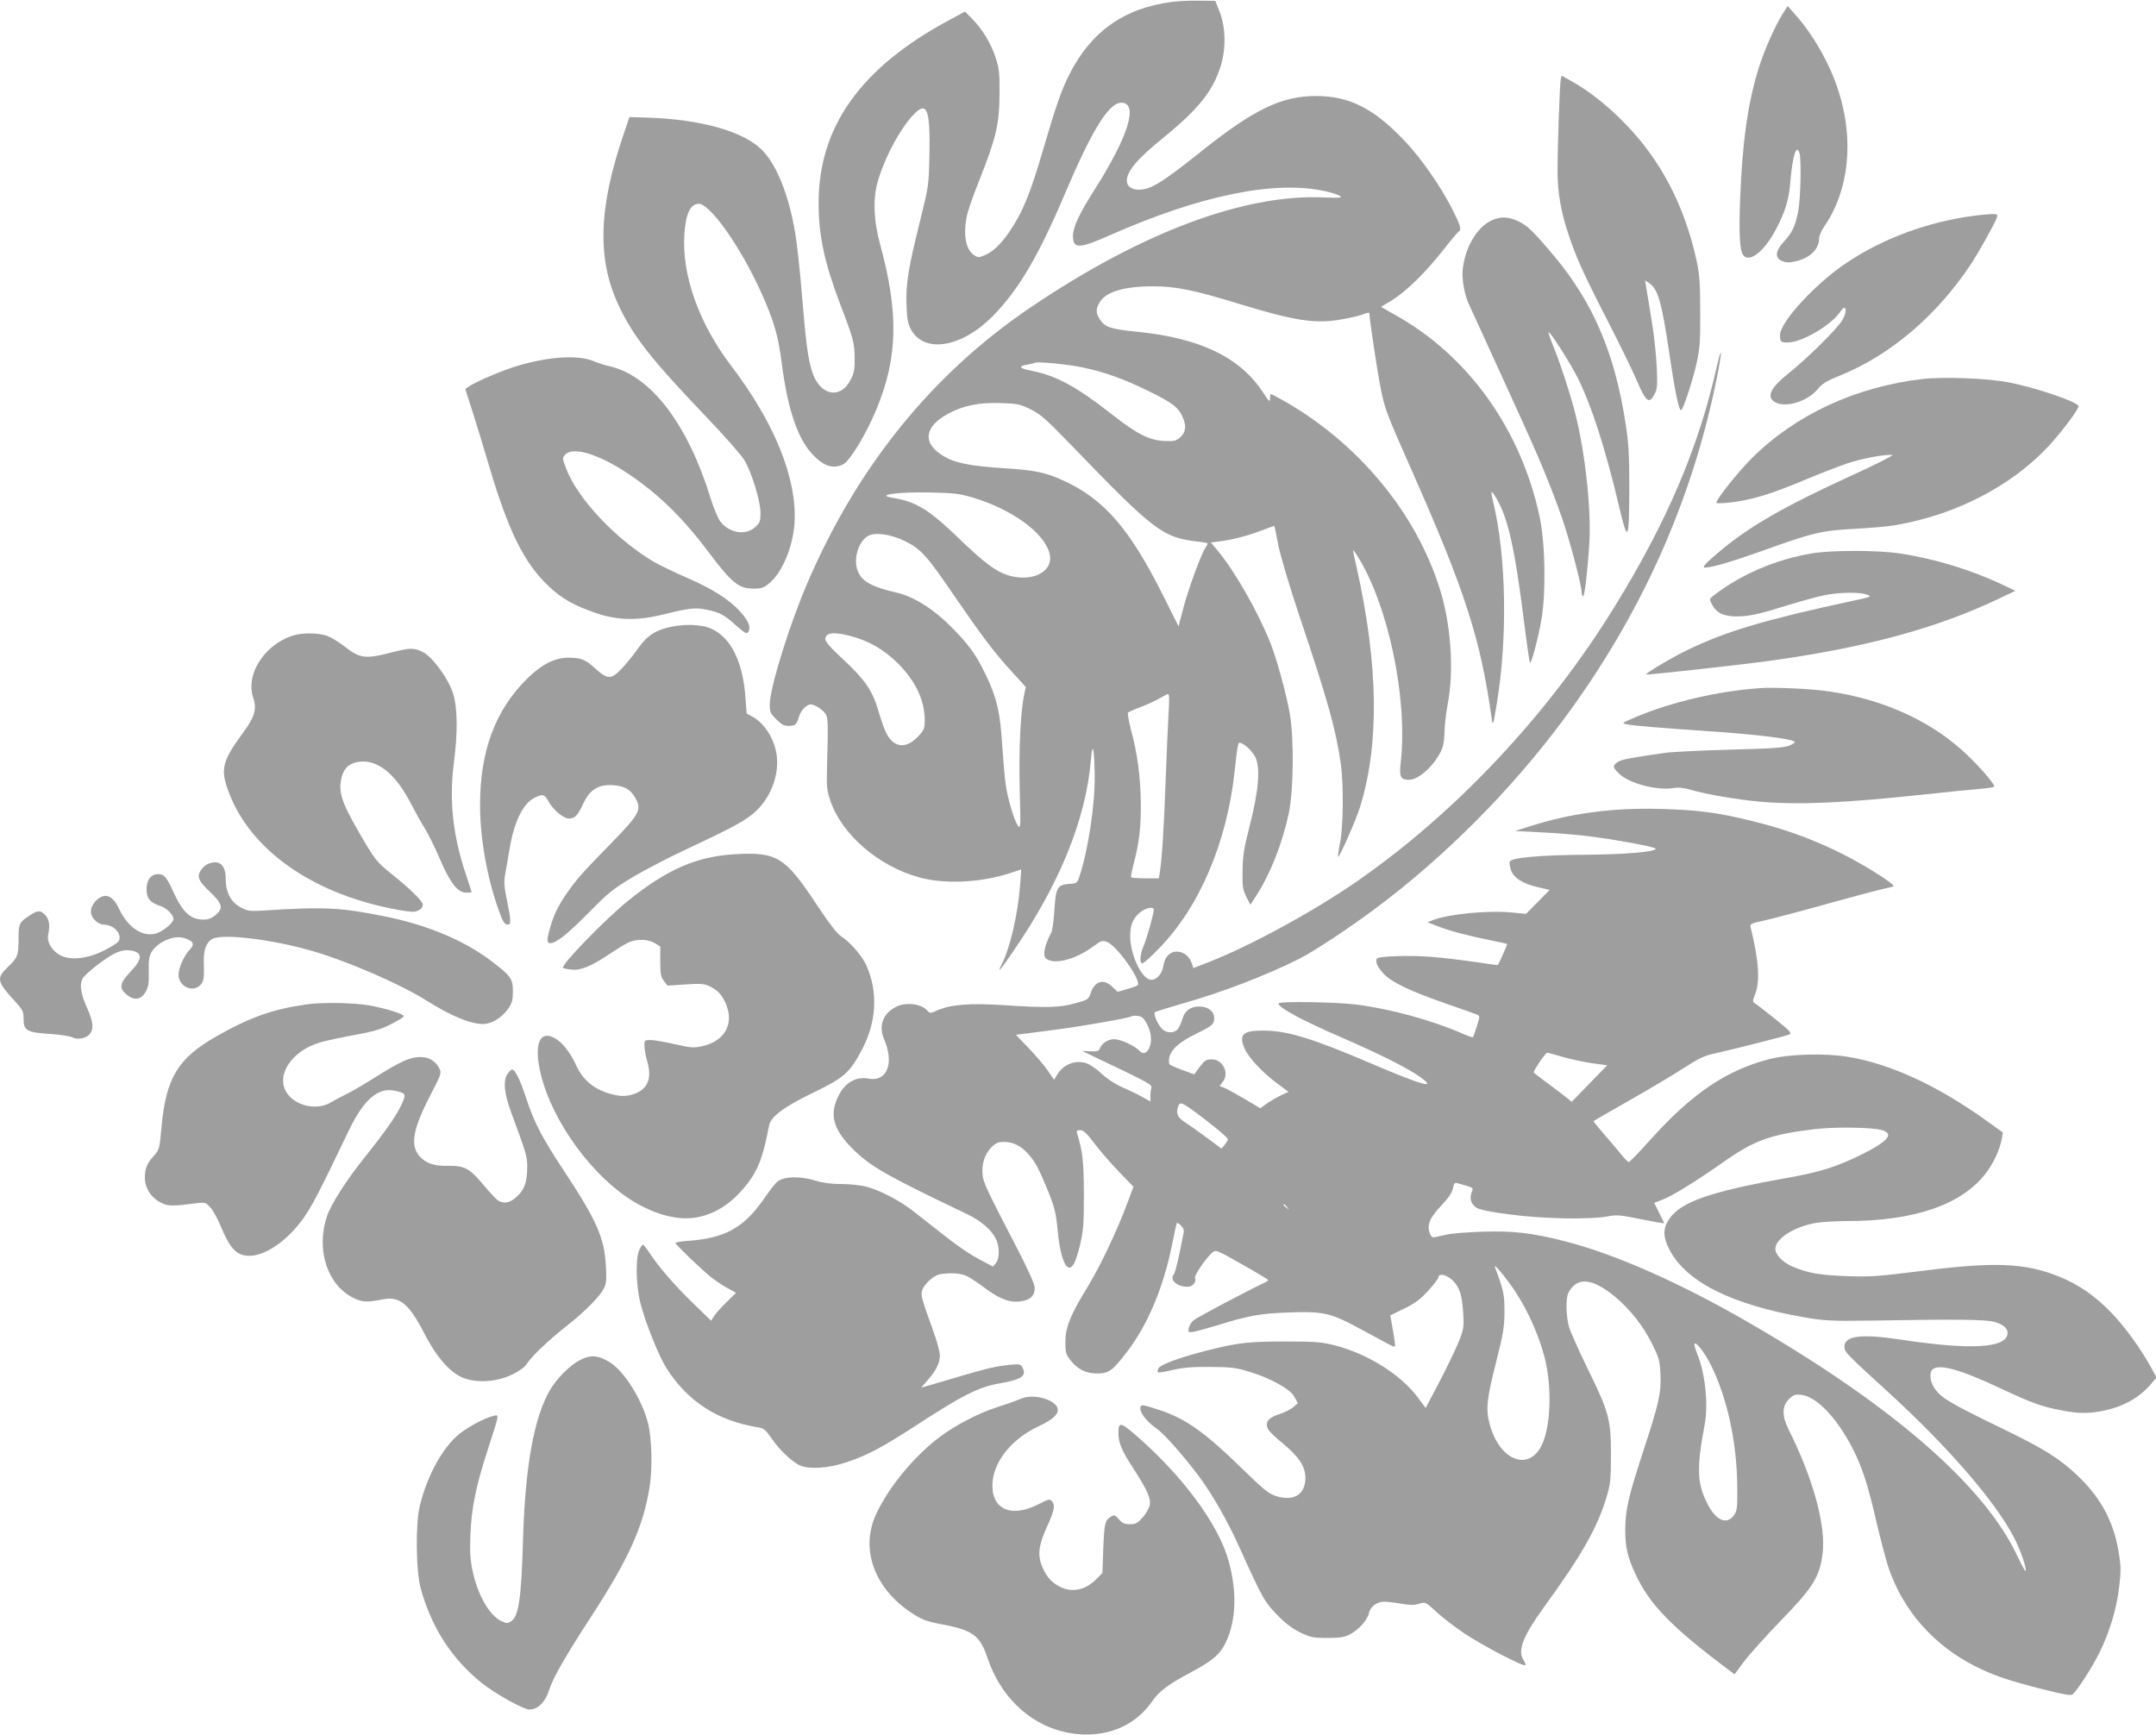
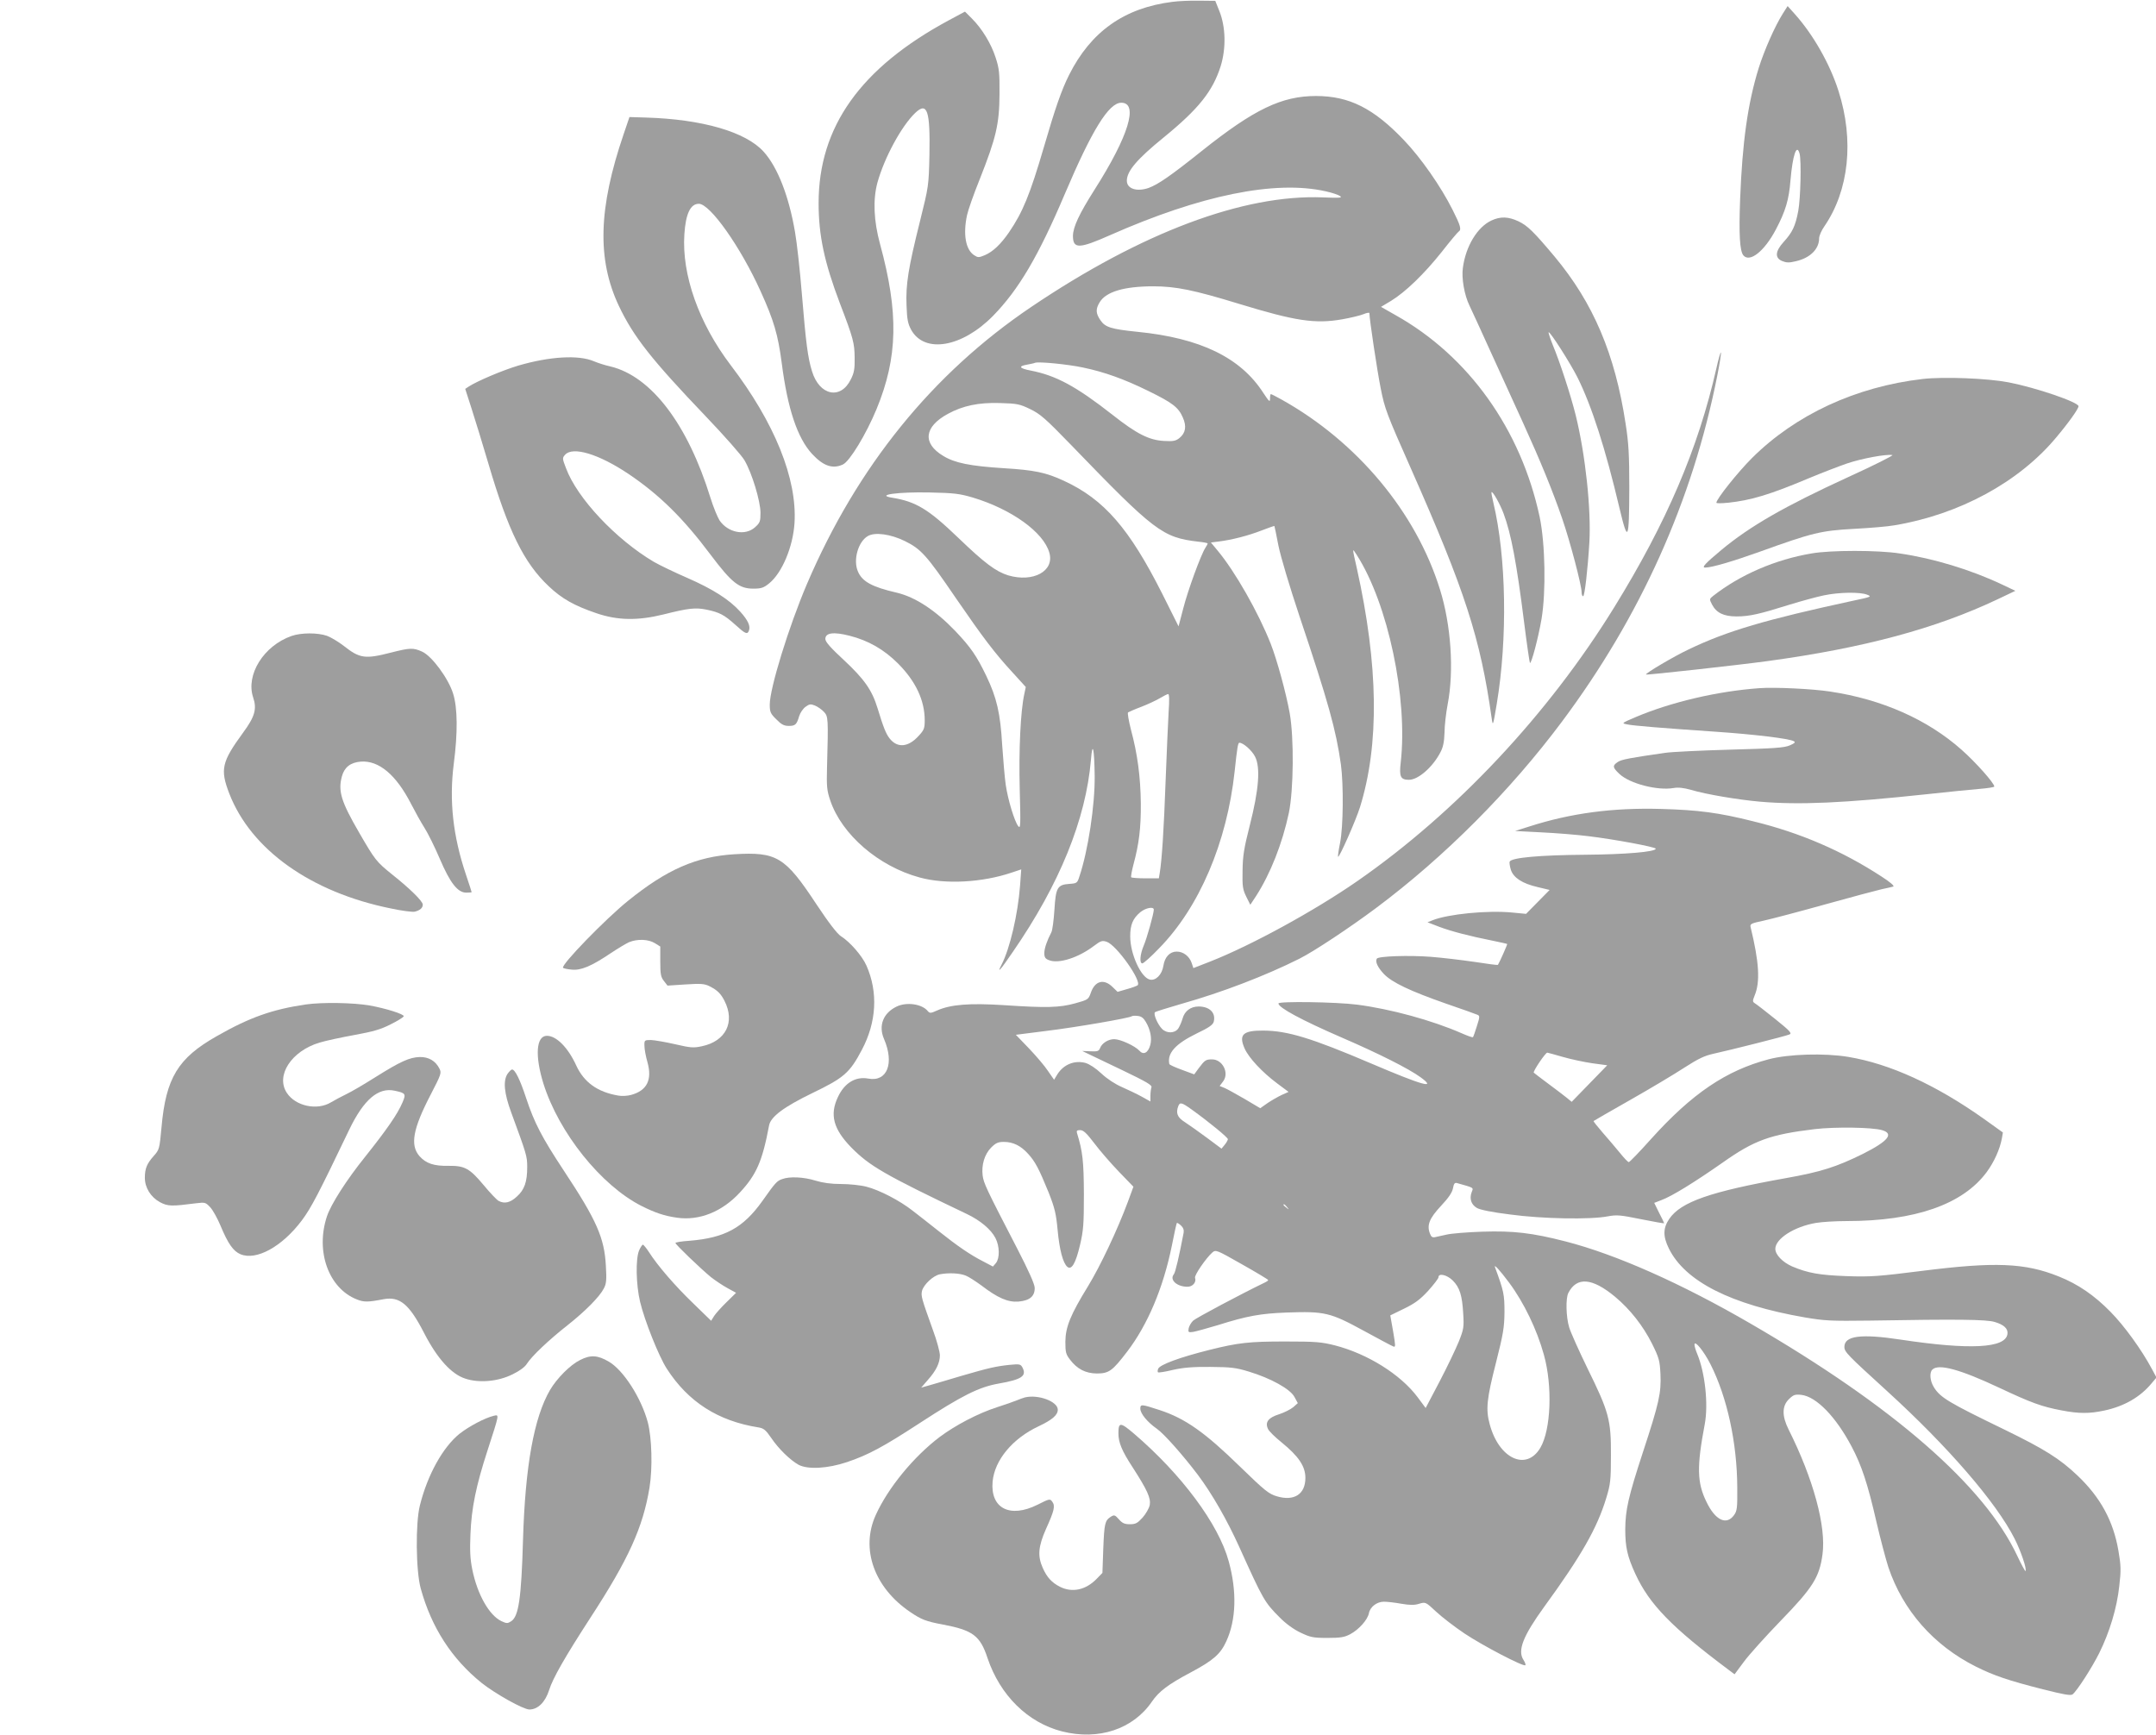
<svg xmlns="http://www.w3.org/2000/svg" version="1.0" width="1280pt" height="1030pt" viewBox="0 0 1280 1030" preserveAspectRatio="xMidYMid meet">
  <g transform="translate(0,1030) scale(0.1,-0.1)" fill="#9e9e9e" stroke="none">
    <path d="M6960 10289 c-286 -36 -484 -177 -613 -434 -45 -90 -82 -196 -150 -430 -82 -280 -125 -385 -207 -505 -49 -71 -96 -115 -143 -135 -36 -15 -41 -15 -64 0 -50 33 -66 123 -42 237 6 29 40 126 76 215 97 245 116 327 117 503 1 128 -2 154 -23 218 -27 84 -81 172 -141 232 l-41 41 -97 -52 c-523 -282 -772 -632 -772 -1085 0 -192 34 -351 126 -594 81 -211 87 -237 88 -325 1 -65 -3 -89 -23 -128 -60 -122 -186 -96 -230 48 -25 81 -36 163 -61 467 -11 136 -29 298 -40 360 -36 212 -103 385 -186 477 -106 118 -365 193 -698 203 l-99 3 -34 -100 c-151 -442 -159 -745 -29 -1021 87 -183 192 -317 517 -657 110 -115 213 -232 229 -260 45 -77 94 -241 95 -310 0 -54 -3 -61 -33 -88 -58 -52 -160 -32 -210 41 -12 19 -37 79 -54 134 -135 437 -351 721 -593 780 -33 7 -78 22 -99 31 -91 39 -262 29 -450 -26 -93 -28 -242 -91 -293 -124 l-21 -14 38 -118 c21 -65 66 -212 100 -327 117 -398 211 -589 358 -727 78 -74 151 -115 283 -160 126 -43 245 -45 399 -7 147 37 189 42 256 28 76 -16 103 -30 170 -90 58 -53 71 -59 80 -35 11 27 -5 62 -51 113 -65 72 -162 134 -315 201 -74 32 -163 75 -198 95 -225 133 -456 378 -522 557 -22 57 -22 60 -5 79 46 51 200 4 375 -113 183 -123 325 -262 489 -481 125 -166 169 -201 253 -201 48 0 62 5 94 31 77 62 142 217 151 359 16 263 -118 595 -379 937 -189 249 -291 536 -275 777 8 122 36 181 86 181 67 0 248 -257 366 -518 80 -176 104 -260 126 -427 35 -273 93 -445 180 -540 67 -72 122 -91 183 -63 40 18 138 179 200 329 127 308 132 572 21 979 -38 139 -43 264 -16 365 41 148 142 335 224 414 72 69 90 15 85 -248 -4 -185 -5 -188 -56 -394 -70 -280 -85 -376 -80 -500 3 -85 8 -109 28 -146 80 -142 302 -103 485 83 153 156 271 357 427 725 161 379 261 541 335 541 104 0 43 -199 -158 -515 -92 -145 -128 -222 -129 -275 0 -79 36 -78 221 4 536 237 980 328 1280 260 37 -8 75 -21 85 -28 15 -11 -2 -12 -102 -8 -471 19 -1076 -208 -1731 -650 -587 -396 -1034 -948 -1332 -1645 -108 -253 -221 -620 -221 -716 0 -44 4 -54 39 -88 30 -31 46 -39 74 -39 39 0 47 8 62 59 6 19 22 43 37 54 23 17 31 18 56 8 17 -7 41 -24 54 -38 25 -27 26 -37 18 -328 -3 -114 -1 -138 19 -197 68 -203 287 -392 531 -458 152 -42 372 -30 546 29 l57 19 -7 -97 c-13 -169 -60 -373 -110 -469 -30 -58 -8 -34 67 76 277 401 434 787 464 1142 9 114 20 67 22 -96 2 -174 -39 -445 -91 -599 -12 -38 -15 -40 -59 -43 -71 -5 -81 -21 -89 -154 -4 -62 -12 -122 -18 -133 -26 -50 -42 -96 -42 -124 0 -25 6 -34 28 -42 58 -23 175 15 267 85 41 31 49 33 76 24 58 -20 209 -233 183 -258 -5 -4 -34 -15 -64 -23 l-55 -16 -30 29 c-52 51 -105 36 -129 -35 -14 -39 -16 -41 -92 -62 -94 -26 -171 -28 -424 -11 -205 13 -315 4 -395 -31 -40 -18 -45 -18 -57 -4 -34 42 -125 55 -184 27 -80 -38 -110 -113 -76 -192 63 -146 19 -257 -93 -236 -76 14 -142 -26 -181 -111 -49 -104 -26 -189 79 -297 109 -111 199 -163 687 -396 80 -38 144 -92 170 -143 25 -48 26 -119 3 -148 l-18 -21 -59 31 c-76 39 -148 88 -264 180 -52 41 -120 95 -153 120 -76 60 -197 123 -275 143 -34 9 -102 16 -150 16 -61 0 -109 7 -152 20 -70 22 -155 26 -199 9 -31 -11 -40 -21 -117 -130 -114 -160 -223 -219 -433 -236 -46 -3 -83 -9 -83 -13 0 -9 149 -152 211 -203 26 -20 70 -50 98 -65 l51 -28 -56 -55 c-31 -30 -64 -67 -74 -82 l-18 -29 -107 104 c-106 102 -211 223 -263 305 -15 23 -31 42 -35 43 -4 0 -15 -16 -23 -35 -21 -51 -18 -202 6 -304 27 -113 112 -326 159 -398 127 -197 304 -310 543 -348 32 -5 44 -15 77 -63 43 -64 112 -131 162 -159 55 -29 172 -23 288 16 127 43 214 90 432 232 252 164 350 213 467 234 138 24 169 45 142 96 -11 20 -17 21 -79 15 -82 -9 -121 -18 -286 -66 -71 -21 -154 -46 -183 -54 l-53 -15 39 45 c50 56 72 102 72 147 0 20 -18 87 -41 149 -69 192 -72 204 -65 234 10 37 66 90 106 98 53 10 118 7 154 -8 18 -7 59 -34 92 -58 98 -75 158 -101 221 -96 67 6 97 32 96 82 -1 23 -36 101 -104 233 -185 357 -199 388 -205 433 -8 63 11 127 51 167 27 27 41 33 75 33 55 0 101 -23 144 -71 42 -46 64 -88 122 -230 36 -92 44 -125 53 -222 11 -119 32 -197 58 -219 25 -20 49 20 75 130 20 86 23 121 23 302 -1 197 -7 252 -41 363 -4 13 0 17 19 17 19 0 38 -18 83 -77 32 -43 98 -119 146 -169 l87 -90 -33 -90 c-63 -169 -164 -382 -236 -500 -105 -171 -134 -242 -135 -330 0 -62 3 -75 27 -106 43 -57 93 -82 159 -83 73 0 93 15 181 130 122 160 214 378 265 628 14 73 28 134 30 136 1 2 12 -4 24 -15 14 -13 19 -27 16 -44 -26 -136 -49 -236 -58 -246 -27 -33 18 -74 81 -74 31 0 54 27 45 53 -6 14 64 116 102 150 21 18 24 17 177 -70 85 -48 155 -90 155 -93 1 -3 -9 -10 -22 -16 -131 -63 -406 -209 -423 -225 -12 -11 -24 -32 -27 -46 -4 -23 -2 -25 27 -21 17 3 83 21 146 40 175 55 252 69 410 75 224 8 258 0 454 -107 90 -49 170 -92 179 -95 13 -5 12 6 -2 89 l-17 96 82 40 c64 31 95 54 143 106 33 37 61 73 61 80 0 27 51 15 85 -19 41 -41 56 -88 62 -197 5 -79 3 -92 -26 -165 -18 -44 -69 -151 -114 -237 l-83 -158 -49 66 c-101 134 -296 256 -490 306 -80 20 -113 23 -295 23 -213 0 -278 -7 -450 -50 -176 -44 -295 -88 -304 -112 -4 -9 -4 -18 -1 -21 3 -3 42 3 87 14 62 14 118 19 223 18 122 -1 152 -4 230 -28 129 -39 245 -103 270 -150 l20 -37 -27 -24 c-16 -13 -53 -32 -84 -42 -64 -20 -85 -47 -66 -87 5 -13 43 -50 83 -82 99 -81 139 -140 139 -209 0 -97 -67 -140 -170 -109 -47 14 -71 33 -215 173 -212 207 -328 289 -481 339 -107 35 -114 36 -114 8 0 -29 43 -81 98 -119 43 -30 156 -158 243 -273 85 -113 174 -269 246 -428 142 -314 150 -329 240 -419 35 -36 83 -71 123 -90 59 -28 74 -32 160 -32 79 0 102 4 136 22 51 27 103 85 111 124 7 38 47 69 89 69 19 0 65 -5 103 -12 53 -9 79 -9 107 0 37 11 38 11 100 -47 34 -32 111 -91 169 -130 108 -72 351 -199 361 -188 3 3 -2 17 -11 31 -37 56 -3 142 123 316 220 302 314 467 368 645 25 82 28 105 28 255 1 210 -12 257 -139 515 -51 105 -100 214 -109 244 -19 63 -21 173 -5 204 50 98 142 90 277 -22 90 -75 166 -172 220 -279 42 -85 46 -100 50 -181 5 -111 -8 -171 -104 -463 -87 -266 -104 -342 -105 -458 0 -105 12 -161 61 -267 83 -179 215 -315 552 -567 l36 -27 55 74 c30 41 129 151 220 245 190 196 229 258 247 393 23 165 -55 450 -201 741 -40 80 -40 139 1 180 28 27 36 30 75 26 89 -11 204 -129 298 -307 59 -111 96 -223 147 -446 23 -99 55 -220 71 -270 86 -256 268 -464 519 -590 108 -54 194 -83 398 -135 123 -31 166 -39 177 -30 27 22 114 157 158 245 61 123 105 267 119 398 11 94 10 122 -5 209 -30 177 -107 318 -243 447 -105 100 -196 157 -434 273 -332 161 -381 190 -419 252 -23 37 -27 86 -9 104 37 37 166 1 398 -108 189 -89 252 -112 369 -134 103 -20 166 -20 254 -1 118 25 214 80 282 163 l28 33 -28 52 c-61 114 -164 256 -245 338 -97 99 -194 165 -307 210 -201 81 -380 88 -814 33 -255 -32 -301 -36 -444 -31 -164 6 -231 18 -326 58 -56 25 -99 69 -99 104 0 60 112 132 241 154 36 6 117 11 181 11 409 0 691 99 833 291 44 60 78 135 90 200 l6 35 -113 81 c-285 202 -558 327 -806 368 -140 23 -352 17 -470 -14 -255 -67 -457 -204 -701 -475 -67 -75 -126 -136 -131 -136 -5 0 -28 24 -52 54 -24 29 -70 84 -102 120 -32 37 -57 68 -55 70 2 2 101 59 219 126 118 67 262 153 320 191 84 54 120 71 175 83 96 21 426 104 449 114 16 7 3 21 -84 91 -56 45 -110 87 -120 93 -16 10 -16 14 -3 47 34 81 27 198 -24 407 -4 18 3 22 79 38 46 10 209 53 363 96 154 43 305 83 335 90 30 6 62 14 70 16 9 3 -17 26 -70 60 -233 152 -483 260 -763 328 -203 51 -325 67 -547 73 -285 8 -534 -25 -780 -104 l-85 -27 155 -8 c85 -4 212 -14 282 -23 150 -18 398 -64 398 -74 0 -19 -180 -34 -419 -36 -267 -2 -439 -17 -448 -41 -3 -7 1 -29 7 -49 16 -47 68 -81 159 -102 l71 -17 -70 -71 -70 -71 -83 8 c-145 14 -380 -9 -472 -46 l-30 -12 70 -27 c75 -28 180 -55 315 -82 47 -10 86 -18 88 -20 2 -2 -43 -104 -55 -124 -1 -2 -64 6 -140 18 -76 11 -192 25 -259 30 -129 10 -311 4 -320 -11 -11 -18 6 -53 43 -92 49 -50 154 -100 368 -175 94 -32 177 -62 186 -66 15 -6 15 -12 -3 -68 -10 -33 -21 -63 -23 -65 -3 -3 -33 8 -67 23 -176 77 -421 144 -621 170 -124 16 -467 21 -467 7 0 -25 140 -100 375 -202 220 -95 399 -185 470 -237 98 -72 9 -47 -293 82 -356 152 -498 195 -641 196 -122 1 -148 -24 -112 -106 25 -56 104 -141 194 -208 l67 -50 -40 -18 c-22 -10 -60 -32 -84 -48 l-44 -31 -91 54 c-50 29 -104 59 -120 66 l-30 12 21 28 c37 50 -4 130 -66 130 -37 0 -43 -4 -79 -52 l-27 -37 -73 27 c-41 15 -75 30 -75 35 -13 64 36 119 163 181 73 35 96 51 101 70 13 53 -25 90 -90 90 -47 0 -83 -27 -95 -71 -6 -21 -18 -48 -26 -60 -21 -29 -68 -30 -96 -2 -26 26 -53 89 -42 99 4 4 76 26 158 50 238 67 499 167 700 268 84 42 297 183 455 301 407 304 796 695 1103 1106 466 624 775 1311 922 2053 15 74 24 136 22 139 -3 2 -15 -40 -27 -94 -108 -477 -296 -916 -606 -1418 -392 -636 -939 -1219 -1525 -1626 -255 -177 -630 -382 -874 -478 l-100 -39 -10 30 c-14 41 -50 68 -89 68 -41 0 -71 -32 -79 -84 -8 -53 -46 -91 -81 -82 -53 13 -116 153 -116 256 0 69 15 106 60 144 32 26 80 35 80 15 0 -23 -41 -170 -60 -214 -22 -52 -26 -105 -8 -105 7 0 51 39 98 88 240 244 404 629 450 1052 15 143 20 170 28 170 23 0 74 -45 93 -82 33 -64 23 -196 -31 -408 -35 -138 -42 -182 -43 -270 -2 -92 1 -111 22 -154 l24 -48 35 53 c85 133 155 310 194 493 28 137 31 442 5 591 -21 118 -76 319 -113 413 -73 185 -212 430 -316 554 l-39 47 48 6 c78 10 172 34 252 65 41 16 76 28 77 27 1 -1 12 -54 24 -117 14 -68 66 -242 127 -425 168 -500 215 -669 244 -875 16 -121 14 -368 -5 -464 -9 -44 -14 -81 -12 -83 7 -7 106 217 130 294 116 373 110 841 -19 1421 -28 123 -28 121 0 77 186 -290 304 -852 261 -1232 -10 -85 -1 -103 49 -103 55 0 141 75 187 164 16 30 22 61 24 116 0 41 9 118 19 170 38 198 20 469 -46 680 -142 458 -491 877 -941 1128 -32 18 -60 32 -63 32 -3 0 -5 -12 -5 -27 0 -23 -5 -18 -39 33 -135 211 -375 327 -749 364 -156 16 -191 27 -219 69 -28 41 -29 66 -4 107 38 62 145 94 318 94 134 0 241 -22 509 -104 334 -102 451 -120 612 -92 51 9 109 23 128 31 18 8 34 10 34 6 0 -35 46 -341 67 -446 24 -122 35 -151 180 -478 320 -723 412 -1005 479 -1482 7 -48 8 -46 30 85 65 390 57 873 -20 1195 -8 33 -13 61 -11 63 7 7 52 -73 72 -128 44 -118 77 -290 122 -649 16 -128 32 -235 34 -237 8 -8 49 145 69 261 27 162 22 446 -11 605 -111 520 -422 956 -856 1199 l-86 49 60 36 c85 52 197 160 301 291 49 63 94 116 100 120 18 11 11 36 -36 129 -69 138 -189 310 -289 414 -180 189 -325 262 -522 262 -204 0 -368 -79 -679 -327 -184 -147 -258 -198 -315 -219 -70 -24 -129 -5 -129 43 0 57 60 128 220 258 207 169 290 274 337 422 33 107 30 234 -8 328 l-24 60 -95 1 c-52 1 -124 -2 -160 -7z m-531 -2171 c129 -27 243 -68 388 -139 143 -70 179 -97 205 -157 24 -53 17 -93 -20 -123 -23 -18 -38 -20 -93 -17 -87 5 -161 42 -304 155 -217 170 -336 234 -487 263 -67 13 -74 26 -20 35 20 4 42 8 47 11 22 8 195 -9 284 -28z m-313 -247 c60 -29 91 -56 244 -214 495 -513 542 -548 753 -573 31 -3 57 -8 57 -11 0 -2 -6 -14 -14 -26 -27 -42 -104 -253 -131 -359 l-28 -107 -96 192 c-196 389 -346 562 -584 672 -108 50 -176 64 -357 75 -202 13 -291 31 -360 73 -125 75 -114 173 28 250 88 48 182 68 308 64 103 -3 118 -6 180 -36z m-341 -525 c230 -69 421 -206 455 -328 31 -109 -96 -178 -245 -134 -73 23 -139 72 -296 223 -177 170 -251 215 -393 238 -100 16 33 35 224 31 144 -3 177 -7 255 -30z m-402 -259 c95 -47 128 -83 301 -337 163 -237 231 -327 336 -441 l80 -88 -9 -43 c-22 -100 -33 -329 -27 -563 6 -219 5 -238 -9 -220 -22 28 -61 156 -74 245 -6 41 -15 147 -21 235 -11 190 -32 282 -95 413 -57 118 -91 168 -184 266 -118 123 -237 201 -347 227 -147 34 -206 66 -231 127 -29 68 2 176 59 209 42 25 136 12 221 -30z m-328 -562 c110 -28 203 -81 286 -164 105 -105 159 -219 159 -338 0 -47 -4 -58 -36 -92 -61 -68 -126 -74 -172 -16 -22 28 -37 65 -72 180 -33 108 -79 173 -200 286 -78 72 -110 108 -110 125 0 37 48 44 145 19z m1893 -452 c-3 -60 -12 -245 -18 -413 -10 -280 -22 -468 -35 -545 l-5 -30 -79 0 c-44 0 -82 3 -85 6 -3 3 3 37 13 75 33 122 45 216 44 364 -2 157 -19 291 -59 439 -13 52 -21 97 -17 101 5 3 40 19 78 33 39 15 88 38 110 51 22 13 45 25 50 25 7 1 8 -35 3 -106z m-135 -1841 c27 -46 37 -97 26 -137 -13 -47 -41 -61 -65 -33 -26 28 -112 68 -149 68 -36 0 -73 -24 -84 -53 -7 -18 -15 -21 -57 -19 l-49 2 35 -17 c19 -9 113 -54 209 -100 137 -66 172 -86 167 -99 -3 -8 -6 -31 -6 -50 l0 -34 -52 29 c-29 16 -82 41 -118 57 -39 17 -87 48 -121 80 -34 32 -71 56 -95 63 -65 17 -129 -9 -166 -67 l-20 -33 -36 52 c-19 29 -70 89 -113 134 l-78 81 181 23 c174 21 497 77 507 87 3 3 19 4 35 2 22 -2 35 -12 49 -36z m2474 -207 c48 -14 128 -31 176 -38 l89 -12 -106 -109 -105 -108 -33 27 c-18 14 -67 52 -108 82 -41 31 -79 59 -84 64 -7 6 69 119 80 119 2 0 43 -11 91 -25z m-2203 -312 c107 -77 216 -167 216 -177 -1 -6 -9 -21 -19 -33 l-19 -23 -86 64 c-48 36 -107 77 -131 93 -45 28 -56 54 -39 97 9 23 21 20 78 -21z m4099 -123 c73 -21 38 -65 -113 -141 -158 -78 -249 -107 -457 -144 -448 -80 -623 -141 -692 -241 -38 -55 -39 -104 -3 -177 96 -195 368 -333 807 -409 117 -20 155 -22 385 -19 520 9 693 7 742 -8 55 -16 81 -40 76 -72 -12 -84 -222 -95 -633 -33 -237 36 -335 23 -335 -43 0 -30 17 -47 254 -263 362 -330 647 -660 756 -875 38 -74 75 -184 65 -193 -2 -2 -24 38 -48 89 -195 417 -737 889 -1582 1379 -413 240 -801 412 -1100 489 -199 51 -309 64 -495 58 -91 -3 -185 -11 -210 -17 -25 -5 -55 -12 -68 -15 -18 -4 -25 0 -33 22 -19 50 -2 90 66 163 45 48 66 79 71 104 5 27 10 35 23 32 106 -30 99 -26 88 -55 -14 -38 -3 -73 31 -93 18 -11 92 -26 198 -39 190 -26 476 -31 579 -11 54 10 75 8 198 -17 75 -15 137 -26 137 -24 0 2 -13 30 -30 62 l-29 59 44 17 c62 23 196 106 362 222 188 133 282 167 548 199 121 14 338 11 398 -6z m-3532 -457 c13 -16 12 -17 -3 -4 -10 7 -18 15 -18 17 0 8 8 3 21 -13z m1318 -448 c88 -118 166 -280 207 -429 52 -186 42 -445 -21 -552 -83 -141 -247 -65 -301 141 -24 87 -17 151 37 362 44 174 50 211 51 303 0 104 -4 124 -56 265 -9 24 27 -15 83 -90z m1196 -485 c99 -196 158 -467 159 -732 1 -123 -1 -139 -20 -165 -45 -61 -111 -29 -163 80 -56 114 -58 209 -10 461 22 118 2 306 -45 418 -9 21 -16 45 -16 55 1 28 56 -40 95 -117z" />
    <path d="M10585 10220 c-47 -74 -111 -219 -144 -325 -65 -209 -97 -441 -110 -778 -8 -211 -2 -306 19 -333 38 -45 125 24 193 153 58 110 78 178 87 293 13 150 37 220 54 158 11 -43 6 -267 -8 -341 -17 -90 -35 -127 -87 -184 -50 -55 -53 -95 -8 -113 24 -10 41 -11 81 -1 84 19 138 72 138 136 0 15 14 47 31 71 146 213 178 511 84 804 -50 158 -149 333 -258 455 l-44 49 -28 -44z" />
-     <path d="M9266 9828 c-6 -28 -19 -393 -19 -543 0 -127 20 -242 64 -374 47 -141 88 -232 231 -511 72 -140 152 -304 178 -365 53 -123 71 -136 103 -75 16 30 18 52 13 160 -3 69 -16 193 -30 275 -13 83 -28 170 -32 195 l-7 45 24 -16 c52 -34 75 -114 119 -414 33 -224 58 -347 71 -340 14 9 67 171 91 276 20 91 23 129 22 309 0 173 -4 221 -22 305 -72 324 -209 588 -418 805 -105 109 -218 199 -324 258 l-59 33 -5 -23z" />
-     <path d="M11720 9019 c-271 -35 -541 -134 -758 -280 -182 -121 -392 -349 -394 -427 -1 -42 5 -47 53 -45 81 4 244 99 300 176 24 33 30 37 35 22 5 -11 -2 -35 -16 -62 -25 -48 -204 -225 -318 -317 -107 -84 -135 -139 -90 -170 59 -42 196 -3 259 73 28 34 53 49 139 84 295 121 563 349 767 652 48 72 148 251 158 283 6 20 3 22 -32 21 -21 -1 -67 -5 -103 -10z" />
    <path d="M8855 8991 c-83 -38 -153 -152 -170 -281 -9 -61 9 -163 39 -224 13 -28 73 -157 131 -286 59 -129 143 -314 187 -410 103 -226 175 -402 233 -570 47 -137 115 -395 115 -437 0 -13 4 -23 9 -23 9 0 27 155 37 320 11 196 -23 518 -81 754 -29 117 -93 314 -136 417 -16 40 -27 74 -25 76 7 8 127 -180 171 -267 85 -171 166 -422 250 -778 50 -210 57 -195 58 123 0 196 -4 266 -22 380 -63 414 -192 716 -421 991 -126 150 -161 184 -215 210 -60 28 -106 30 -160 5z" />
    <path d="M11416 8050 c-398 -46 -756 -212 -1015 -470 -84 -84 -211 -243 -211 -265 0 -4 30 -4 68 0 137 14 250 48 487 148 72 30 171 68 220 85 88 30 235 57 270 50 9 -1 -109 -61 -263 -131 -379 -174 -582 -291 -752 -432 -96 -80 -119 -105 -97 -105 39 0 159 35 327 95 313 113 361 124 557 135 95 5 203 14 240 21 385 64 739 256 960 521 75 89 133 171 133 186 0 24 -251 110 -416 142 -125 24 -383 34 -508 20z" />
    <path d="M10755 7014 c-214 -36 -423 -126 -584 -252 -23 -18 -23 -20 -7 -51 26 -50 70 -71 146 -71 76 0 137 14 315 70 72 22 163 47 203 55 90 19 216 21 257 4 29 -11 25 -13 -80 -35 -523 -113 -751 -180 -980 -290 -89 -42 -259 -143 -253 -149 4 -4 556 57 723 80 572 78 998 193 1365 367 l105 50 -80 38 c-184 87 -407 155 -607 184 -129 20 -409 20 -523 0z" />
-     <path d="M3953 6571 c-78 -23 -117 -52 -173 -132 -25 -35 -66 -85 -91 -111 -61 -63 -82 -63 -154 2 -61 56 -86 65 -165 65 -78 -1 -156 -41 -240 -124 -190 -188 -280 -430 -280 -751 0 -196 41 -429 111 -625 23 -67 35 -85 55 -85 19 0 18 29 -6 144 -17 80 -19 108 -11 154 6 31 17 99 26 150 28 166 81 273 150 306 48 23 58 20 80 -20 28 -52 90 -104 123 -104 35 0 52 18 87 93 37 79 90 111 176 105 68 -5 104 -26 133 -79 36 -67 22 -93 -138 -258 -177 -181 -211 -219 -269 -302 -52 -74 -83 -138 -103 -214 -19 -68 -18 -85 4 -85 34 0 106 58 233 187 113 115 140 136 260 208 74 43 219 119 323 167 273 128 341 165 402 220 93 86 143 224 124 342 -15 93 -73 183 -143 221 l-34 18 -7 92 c-15 214 -85 358 -201 411 -62 30 -179 31 -272 5z" />
    <path d="M1731 6524 c-166 -58 -273 -231 -228 -365 23 -68 10 -114 -59 -208 -128 -175 -138 -219 -83 -362 129 -334 485 -587 960 -683 65 -14 128 -22 141 -19 32 8 48 22 48 42 0 20 -75 94 -182 179 -94 76 -101 85 -195 247 -108 186 -127 248 -103 336 15 54 51 82 112 87 107 8 210 -78 299 -252 23 -45 58 -108 79 -141 21 -33 62 -116 91 -184 61 -143 106 -201 157 -201 18 0 32 1 32 3 0 2 -15 49 -34 105 -77 229 -100 438 -72 657 24 183 23 332 -4 417 -28 90 -126 223 -184 249 -53 24 -72 23 -186 -6 -152 -39 -184 -35 -279 40 -31 24 -76 51 -100 60 -55 19 -153 19 -210 -1z" />
    <path d="M10445 6214 c-250 -18 -525 -83 -735 -172 -84 -36 -84 -36 -50 -43 38 -8 197 -21 532 -44 219 -15 431 -40 458 -56 11 -6 5 -12 -25 -25 -33 -14 -94 -18 -354 -25 -173 -5 -346 -13 -385 -19 -203 -29 -259 -39 -281 -54 -33 -22 -32 -32 9 -71 62 -58 225 -100 321 -84 28 5 60 2 105 -11 92 -27 276 -58 410 -70 233 -20 498 -8 985 44 127 14 269 28 318 32 48 4 87 10 87 14 0 20 -110 144 -195 219 -203 180 -473 299 -780 345 -103 16 -332 27 -420 20z" />
    <path d="M4360 5228 c-226 -14 -401 -90 -632 -277 -134 -108 -400 -382 -385 -397 3 -4 26 -9 51 -11 54 -6 117 20 231 97 42 28 92 58 110 66 49 20 114 18 153 -6 l32 -20 0 -89 c0 -75 3 -92 22 -116 l21 -27 107 7 c91 6 112 4 141 -10 48 -24 68 -44 90 -87 65 -127 8 -240 -134 -270 -51 -11 -68 -9 -159 12 -57 13 -121 24 -143 25 -39 0 -40 -1 -39 -35 0 -19 8 -63 18 -97 29 -105 -3 -168 -97 -194 -22 -6 -56 -8 -76 -4 -124 21 -204 79 -250 179 -49 107 -118 176 -174 176 -64 0 -72 -118 -21 -283 92 -293 342 -605 582 -727 82 -41 135 -59 211 -70 133 -19 268 35 374 150 98 106 133 185 173 398 10 52 88 110 257 192 187 90 222 120 294 257 87 164 97 342 27 500 -25 57 -98 141 -151 174 -22 14 -71 77 -148 193 -184 279 -234 309 -485 294z" />
-     <path d="M1234 5170 c-12 -5 -29 -19 -38 -32 -30 -42 -20 -66 49 -132 76 -72 83 -99 34 -140 -22 -18 -42 -26 -70 -26 -78 0 -123 41 -180 165 -40 88 -55 105 -90 105 -43 0 -69 -35 -69 -90 0 -54 22 -80 82 -99 38 -13 78 -52 78 -78 0 -22 -61 -72 -102 -85 -80 -24 -168 34 -220 144 -40 85 -87 101 -139 49 -37 -38 -39 -82 -4 -116 13 -14 36 -25 50 -25 62 0 113 -57 89 -99 -6 -9 -45 -34 -87 -55 -95 -48 -198 -60 -257 -29 -52 27 -83 79 -74 123 12 55 6 91 -17 117 -29 30 -45 29 -94 -3 -61 -40 -65 -49 -65 -142 0 -95 -5 -108 -66 -166 -66 -64 -62 -85 43 -199 49 -54 53 -62 53 -107 0 -69 19 -80 157 -89 59 -4 119 -13 132 -20 31 -17 86 -6 106 22 23 33 18 72 -20 157 -35 78 -44 135 -25 169 15 30 144 129 195 152 34 15 60 20 88 16 75 -10 76 -49 2 -126 -65 -69 -70 -96 -24 -136 45 -37 86 -32 113 15 17 29 21 50 19 121 -1 69 2 92 18 118 36 60 134 101 194 81 54 -18 63 -36 32 -68 -34 -35 -67 -109 -67 -150 0 -69 85 -108 130 -60 20 22 23 40 20 136 -2 74 15 119 53 138 60 32 354 -4 586 -71 210 -60 521 -195 677 -292 152 -96 266 -143 343 -143 49 0 109 37 146 88 26 38 30 53 30 107 0 75 -13 92 -136 185 -161 120 -379 210 -629 260 -260 52 -359 57 -710 34 -87 -5 -99 -4 -140 18 -59 31 -90 89 -90 170 0 84 -38 116 -106 88z" />
    <path d="M1815 4336 c-197 -29 -332 -76 -528 -188 -230 -130 -302 -248 -328 -540 -12 -130 -13 -134 -46 -171 -41 -46 -53 -75 -53 -130 0 -59 35 -115 90 -145 47 -25 69 -25 217 -6 50 6 54 5 81 -24 16 -17 43 -66 61 -109 45 -108 76 -152 119 -170 94 -39 247 45 364 201 56 75 100 160 282 540 86 178 172 251 269 230 65 -14 69 -18 46 -71 -29 -68 -92 -159 -221 -321 -111 -138 -203 -282 -227 -354 -69 -208 10 -427 177 -493 42 -17 66 -17 159 1 96 18 153 -29 242 -203 77 -149 160 -241 242 -268 82 -28 196 -18 282 25 43 21 74 44 86 64 28 44 130 141 241 228 107 85 189 168 215 218 15 28 17 51 12 135 -9 165 -54 269 -250 565 -130 197 -175 284 -223 429 -36 110 -66 171 -84 171 -5 0 -17 -12 -27 -26 -27 -42 -20 -115 22 -229 91 -248 95 -259 95 -324 0 -88 -16 -135 -62 -176 -39 -36 -73 -44 -108 -25 -11 6 -51 48 -89 94 -83 99 -112 115 -207 114 -88 -2 -135 14 -174 58 -56 65 -39 161 67 365 62 120 65 128 52 154 -23 46 -64 70 -117 69 -61 -2 -114 -26 -264 -120 -68 -43 -145 -88 -173 -101 -27 -13 -68 -35 -90 -48 -82 -50 -210 -23 -262 56 -68 103 27 249 195 299 37 11 130 31 207 45 110 20 156 33 214 63 41 20 76 42 78 48 4 12 -107 47 -202 64 -99 17 -282 20 -380 6z" />
    <path d="M3444 2225 c-59 -29 -137 -108 -178 -177 -96 -164 -148 -453 -161 -893 -10 -347 -26 -452 -70 -481 -22 -14 -27 -14 -59 1 -72 35 -142 158 -172 306 -13 64 -15 113 -11 209 6 156 33 288 102 500 71 219 69 211 37 204 -54 -13 -148 -63 -204 -107 -99 -80 -190 -244 -235 -425 -27 -105 -24 -391 5 -494 64 -232 184 -417 361 -560 82 -65 248 -158 284 -158 50 0 94 43 117 115 22 71 95 198 246 431 226 347 311 535 350 771 19 116 14 296 -10 388 -39 145 -145 310 -231 360 -66 39 -109 42 -171 10z" />
    <path d="M6085 2003 c-11 -3 -33 -11 -50 -18 -16 -7 -68 -25 -115 -40 -112 -36 -246 -106 -340 -176 -155 -117 -308 -303 -381 -465 -91 -201 -9 -431 206 -576 65 -44 93 -55 190 -73 180 -34 224 -66 268 -200 75 -222 239 -383 442 -435 217 -55 422 13 534 177 41 60 96 102 230 173 135 72 177 109 212 186 58 127 63 295 14 473 -60 222 -281 518 -564 760 -80 68 -91 68 -91 0 0 -54 21 -104 83 -199 89 -138 110 -185 103 -226 -4 -19 -23 -53 -43 -75 -30 -33 -41 -39 -75 -39 -31 0 -45 6 -65 29 -24 27 -28 28 -49 15 -34 -23 -38 -38 -44 -191 l-5 -142 -34 -35 c-65 -67 -146 -84 -219 -47 -48 25 -76 55 -101 111 -32 71 -27 128 19 232 49 108 56 137 37 162 -13 18 -16 18 -87 -18 -164 -82 -281 -22 -267 137 12 128 118 256 274 329 80 38 113 66 113 98 0 49 -116 92 -195 73z" />
  </g>
</svg>